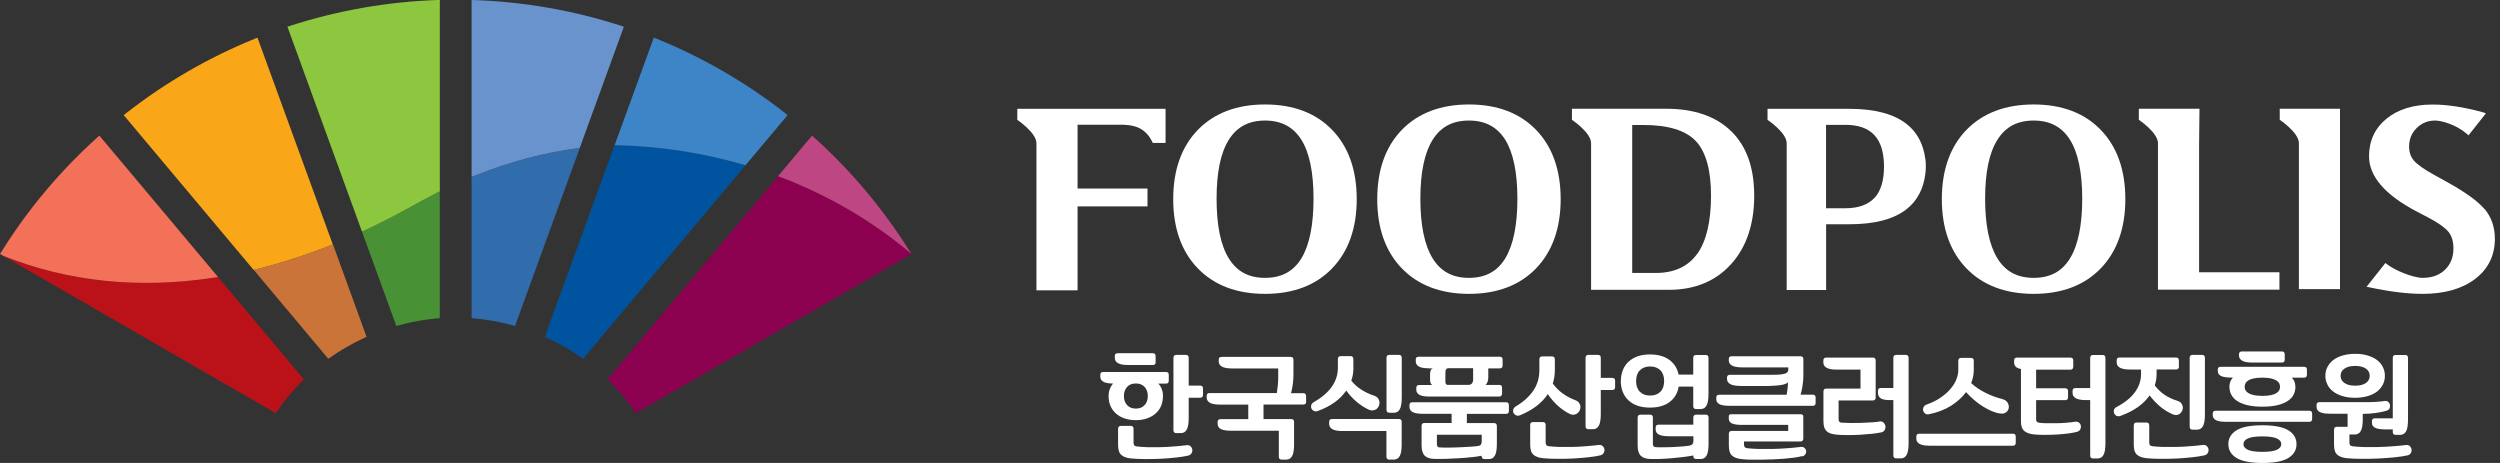
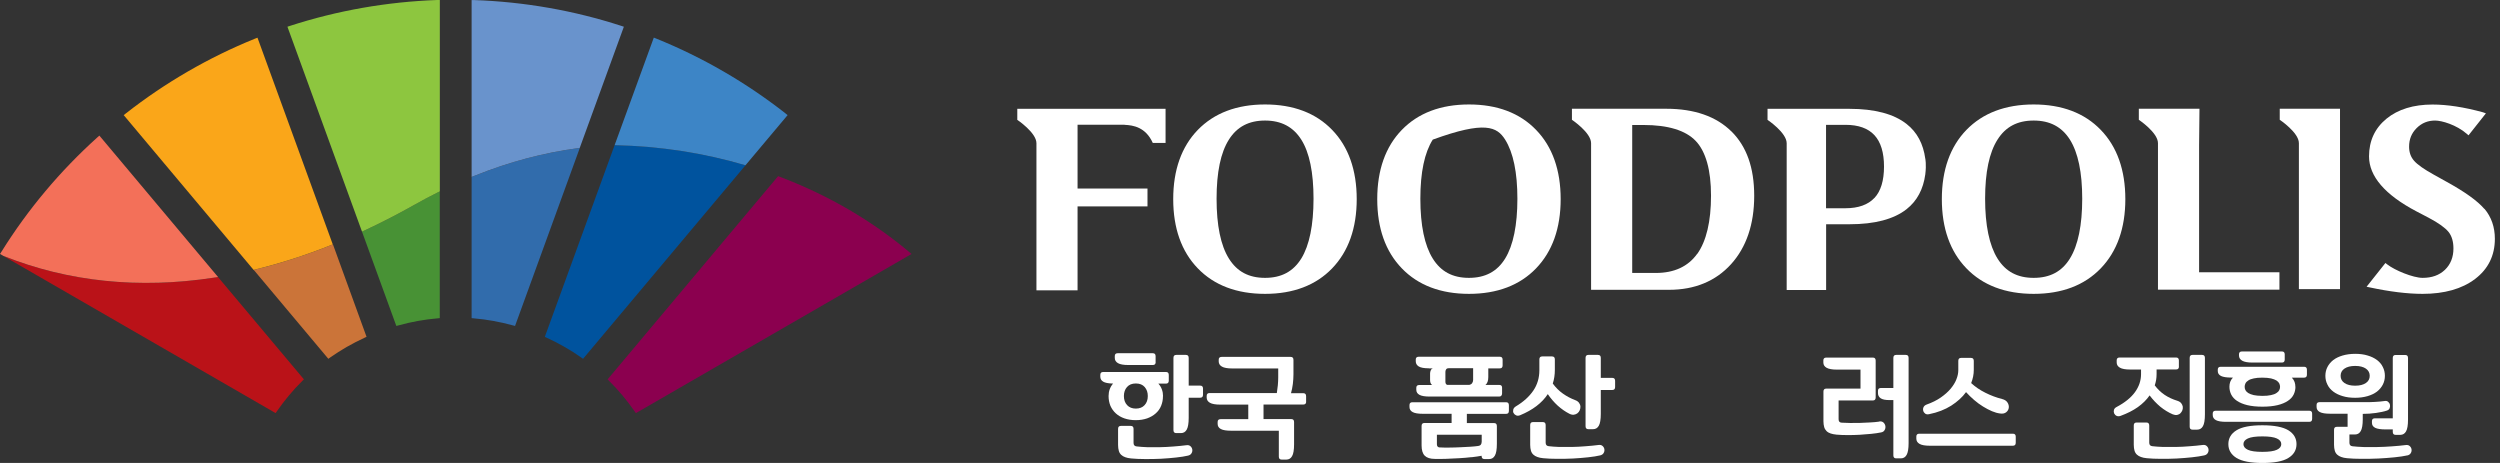
<svg xmlns="http://www.w3.org/2000/svg" width="243" height="45" viewBox="0 0 243 45" fill="none">
  <rect x="0" y="0" width="243" height="45" fill="#333333" stroke="none" />
  <g clip-path="url(#clip0_118_2028)">
    <path d="M32.353 23.754L32.13 23.844C29.68 24.819 27.216 25.615 24.812 26.196L24.663 26.233L31.914 34.876L32.1 34.742C33.135 34.012 34.251 33.38 35.42 32.836L35.628 32.739L32.36 23.747L32.353 23.754Z" fill="#CB7439" />
    <path d="M24.655 26.233L24.804 26.196C27.216 25.608 29.673 24.819 32.122 23.844L32.345 23.754L25.027 3.663L24.782 3.759C20.293 5.576 16.065 8.025 12.223 11.032L12.023 11.189L24.648 26.233H24.655Z" fill="#FAA619" />
    <path d="M46.183 17.062L45.841 17.196V30.923L46.072 30.945C47.322 31.05 48.588 31.28 49.838 31.623L50.062 31.682L56.359 14.375L56.211 14.397C52.876 14.836 49.503 15.729 46.191 17.062H46.183Z" fill="#316CAC" />
    <path d="M45.841 17.196L46.183 17.062C49.496 15.729 52.868 14.836 56.203 14.397L56.352 14.375L60.64 2.598L60.394 2.516C55.786 1.02 50.977 0.179 46.101 0.007H45.841V0.261V17.196Z" fill="#6993CC" />
    <path d="M40.34 19.876C38.732 20.784 37.087 21.633 35.442 22.399L35.188 22.519L38.523 31.682L38.747 31.623C39.99 31.28 41.255 31.05 42.514 30.945L42.744 30.923V18.603L42.603 18.67C41.799 19.072 41.062 19.466 40.332 19.876H40.34Z" fill="#489235" />
    <path d="M42.744 0H42.483C37.608 0.179 32.798 1.02 28.183 2.516L27.938 2.598L35.188 22.519L35.441 22.399C37.086 21.633 38.731 20.784 40.34 19.876C41.062 19.466 41.806 19.072 42.61 18.67L42.751 18.603V0H42.744Z" fill="#8DC63F" />
    <path d="M21.194 26.926L20.755 26.993C13.519 28.102 6.663 27.395 0.38 24.901H0.365L26.792 40.154L26.919 39.968C27.656 38.911 28.474 37.921 29.375 37.035L29.539 36.871L21.194 26.933V26.926Z" fill="#BA1218" />
    <path d="M9.655 13.184L9.462 13.355C5.851 16.608 2.71 20.345 0.141 24.469L0 24.685L0.365 24.893H0.38C6.663 27.395 13.519 28.094 20.754 26.993L21.194 26.926L9.655 13.176V13.184Z" fill="#F37059" />
    <path d="M52.965 32.747L53.174 32.844C54.343 33.38 55.459 34.02 56.486 34.742L56.673 34.876L72.462 16.064C68.449 14.881 64.176 14.204 59.74 14.114L52.958 32.739L52.965 32.747Z" fill="#00539E" />
    <path d="M59.055 36.871L59.218 37.035C60.119 37.928 60.946 38.918 61.675 39.968L61.809 40.154L88.601 24.685C84.871 21.514 80.486 18.938 75.633 17.122L59.062 36.871H59.055Z" fill="#8B004F" />
    <path d="M76.355 11.025C72.513 8.017 68.285 5.568 63.789 3.752L63.551 3.655L59.739 14.114C64.176 14.204 68.449 14.881 72.461 16.064L76.556 11.189L76.355 11.032V11.025Z" fill="#3D85C6" />
-     <path d="M88.34 24.29C85.779 20.226 82.675 16.548 79.124 13.355L78.93 13.184L75.625 17.122C80.471 18.938 84.863 21.514 88.593 24.685L88.34 24.29Z" fill="#BE4783" />
    <path d="M109.31 12.134C110.151 12.171 111.357 12.357 112.05 13.891H113.293V10.578H98.881V11.65C98.881 11.65 100.742 12.893 100.742 13.921V28.221H104.739V20.062H111.536V18.328H104.739V12.127H109.318L109.31 12.134Z" fill="white" />
    <path d="M122.963 10.154C120.216 10.154 118.02 10.988 116.427 12.625C114.841 14.263 114.037 16.526 114.037 19.355C114.037 22.184 114.841 24.447 116.427 26.084C118.012 27.73 120.216 28.563 122.963 28.563C125.71 28.563 127.898 27.73 129.484 26.084C131.069 24.439 131.873 22.176 131.873 19.355C131.873 16.534 131.069 14.256 129.484 12.625C127.898 10.98 125.702 10.154 122.963 10.154ZM119.449 13.571C120.238 12.32 121.392 11.717 122.963 11.717C124.533 11.717 125.695 12.328 126.484 13.571C127.28 14.829 127.675 16.764 127.675 19.318C127.675 21.871 127.273 23.851 126.484 25.131C125.695 26.397 124.548 27.008 122.963 27.008C121.377 27.008 120.238 26.397 119.449 25.131C118.652 23.859 118.251 21.901 118.251 19.318C118.251 16.735 118.652 14.829 119.449 13.571Z" fill="white" />
-     <path d="M142.786 10.154C140.039 10.154 137.843 10.988 136.258 12.625C134.672 14.256 133.868 16.526 133.868 19.355C133.868 22.184 134.672 24.447 136.258 26.084C137.843 27.73 140.047 28.563 142.786 28.563C145.526 28.563 147.722 27.73 149.307 26.084C150.893 24.439 151.697 22.176 151.697 19.355C151.697 16.534 150.893 14.256 149.307 12.625C147.722 10.98 145.526 10.154 142.786 10.154ZM139.265 13.571C140.054 12.32 141.201 11.717 142.779 11.717C144.357 11.717 145.511 12.328 146.3 13.571C147.089 14.829 147.491 16.764 147.491 19.318C147.491 21.871 147.089 23.851 146.3 25.131C145.518 26.397 144.364 27.008 142.779 27.008C141.193 27.008 140.054 26.397 139.265 25.131C138.469 23.859 138.059 21.901 138.059 19.318C138.059 16.735 138.469 14.829 139.265 13.571Z" fill="white" />
+     <path d="M142.786 10.154C140.039 10.154 137.843 10.988 136.258 12.625C134.672 14.256 133.868 16.526 133.868 19.355C133.868 22.184 134.672 24.447 136.258 26.084C137.843 27.73 140.047 28.563 142.786 28.563C145.526 28.563 147.722 27.73 149.307 26.084C150.893 24.439 151.697 22.176 151.697 19.355C151.697 16.534 150.893 14.256 149.307 12.625C147.722 10.98 145.526 10.154 142.786 10.154ZM139.265 13.571C144.357 11.717 145.511 12.328 146.3 13.571C147.089 14.829 147.491 16.764 147.491 19.318C147.491 21.871 147.089 23.851 146.3 25.131C145.518 26.397 144.364 27.008 142.779 27.008C141.193 27.008 140.054 26.397 139.265 25.131C138.469 23.859 138.059 21.901 138.059 19.318C138.059 16.735 138.469 14.829 139.265 13.571Z" fill="white" />
    <path d="M197.673 10.154C194.926 10.154 192.73 10.988 191.137 12.625C189.551 14.263 188.747 16.526 188.747 19.355C188.747 22.184 189.551 24.447 191.137 26.084C192.722 27.73 194.926 28.563 197.673 28.563C200.42 28.563 202.608 27.73 204.194 26.084C205.779 24.439 206.583 22.176 206.583 19.355C206.583 16.534 205.779 14.256 204.194 12.625C202.608 10.98 200.412 10.154 197.673 10.154ZM194.159 13.571C194.948 12.32 196.094 11.717 197.673 11.717C199.251 11.717 200.405 12.328 201.194 13.571C201.99 14.836 202.392 16.764 202.392 19.318C202.392 21.871 201.99 23.851 201.194 25.131C200.412 26.397 199.258 27.008 197.673 27.008C196.087 27.008 194.948 26.397 194.159 25.131C193.362 23.851 192.953 21.893 192.953 19.318C192.953 16.742 193.355 14.829 194.159 13.571Z" fill="white" />
    <path d="M213.752 26.471V14.122L213.789 10.571H213.581H209.956H207.894V11.643C207.894 11.643 209.755 12.886 209.755 13.913V28.154H221.561V26.464H213.752V26.471Z" fill="white" />
    <path d="M227.241 10.571H221.591V11.643C221.591 11.643 223.452 12.886 223.452 13.913V28.102H227.449V10.571H227.248H227.241Z" fill="white" />
    <path d="M168.291 12.774C166.817 11.315 164.688 10.571 161.963 10.571H152.792V11.643C152.792 11.643 154.653 12.886 154.653 13.913V28.169H162.231C164.732 28.169 166.765 27.328 168.261 25.675C169.75 24.03 170.509 21.789 170.509 19.035C170.509 16.28 169.765 14.233 168.298 12.774H168.291ZM164.956 24.685C164.077 25.906 162.73 26.531 160.951 26.531H158.651V12.149H159.745C162.134 12.149 163.839 12.67 164.822 13.697C165.804 14.732 166.311 16.519 166.311 19.02C166.311 21.521 165.857 23.449 164.963 24.692L164.956 24.685Z" fill="white" />
    <path d="M241.474 20.3C240.804 19.519 239.598 18.655 237.789 17.658L236.583 16.988C235.623 16.459 234.968 15.998 234.64 15.618C234.32 15.246 234.164 14.799 234.164 14.256C234.164 13.534 234.402 12.945 234.901 12.447C235.399 11.955 235.988 11.717 236.695 11.717C237.335 11.717 238.757 12.127 239.769 13.005L239.94 13.154L241.63 11.017L241.34 10.913C239.516 10.414 237.863 10.161 236.442 10.161C234.595 10.161 233.092 10.623 231.975 11.531C230.844 12.454 230.27 13.682 230.27 15.201C230.27 17.129 231.811 18.93 234.863 20.538L236.062 21.164C237.022 21.67 237.67 22.139 237.997 22.541C238.318 22.943 238.474 23.486 238.474 24.156C238.474 25.005 238.191 25.705 237.648 26.226C237.089 26.754 236.382 27.008 235.474 27.008C234.566 27.008 232.772 26.278 232.035 25.697L231.863 25.563L230.032 27.871L230.352 27.938C232.265 28.347 233.993 28.563 235.474 28.563C237.595 28.563 239.308 28.079 240.573 27.119C241.854 26.151 242.501 24.834 242.501 23.211C242.501 22.072 242.159 21.089 241.489 20.293L241.474 20.3Z" fill="white" />
    <path d="M187.139 15.432C186.945 13.988 186.342 12.849 185.322 12.052C184.087 11.077 182.218 10.578 179.776 10.578H171.804V11.65C171.804 11.65 173.665 12.893 173.665 13.921V28.191H177.499V21.797H179.776C182.226 21.797 184.087 21.305 185.322 20.33C186.342 19.526 186.945 18.387 187.139 16.943C187.258 15.975 187.139 15.424 187.139 15.424V15.432ZM182.196 19.236C181.578 19.898 180.632 20.241 179.382 20.241H177.491V12.134H179.382C180.632 12.134 181.578 12.469 182.196 13.139C182.814 13.809 183.126 14.829 183.126 16.191C183.126 17.553 182.814 18.581 182.196 19.243V19.236Z" fill="white" />
    <path d="M113.04 38.494C113.04 38.844 112.98 39.156 112.861 39.447C112.742 39.737 112.563 39.983 112.332 40.184C112.102 40.392 111.826 40.548 111.499 40.667C111.171 40.779 110.806 40.839 110.397 40.839C109.987 40.839 109.623 40.779 109.295 40.667C108.968 40.556 108.692 40.392 108.461 40.184C108.231 39.975 108.059 39.73 107.933 39.447C107.814 39.156 107.754 38.844 107.754 38.494C107.754 38.025 107.903 37.615 108.193 37.28H108.119C107.71 37.266 107.404 37.206 107.226 37.094C107.04 36.983 106.95 36.819 106.95 36.61V36.432C106.95 36.246 107.047 36.156 107.241 36.156H113.33C113.516 36.156 113.605 36.253 113.605 36.447V36.998C113.605 37.191 113.516 37.288 113.33 37.288H112.593C112.749 37.459 112.861 37.645 112.935 37.854C113.01 38.062 113.047 38.278 113.047 38.509L113.04 38.494ZM112.332 35.189C112.332 35.382 112.243 35.479 112.057 35.479H109.667C109.213 35.479 108.878 35.419 108.67 35.3C108.461 35.181 108.357 35.01 108.357 34.794V34.608C108.357 34.422 108.454 34.333 108.647 34.333H112.049C112.236 34.333 112.325 34.429 112.325 34.623V35.196L112.332 35.189ZM115.481 44.285C115.169 44.36 114.781 44.419 114.312 44.471C113.843 44.524 113.352 44.561 112.839 44.591C112.325 44.613 111.811 44.628 111.298 44.62C110.784 44.62 110.337 44.598 109.943 44.561C109.719 44.538 109.533 44.501 109.377 44.442C109.221 44.39 109.087 44.308 108.982 44.211C108.878 44.114 108.796 43.988 108.752 43.831C108.707 43.675 108.677 43.481 108.677 43.258V41.687C108.677 41.494 108.767 41.397 108.953 41.397H109.906C110.092 41.397 110.181 41.494 110.181 41.687V43.05C110.181 43.258 110.278 43.37 110.479 43.392C110.784 43.429 111.126 43.452 111.513 43.467C111.901 43.474 112.31 43.474 112.734 43.467C113.159 43.459 113.598 43.437 114.044 43.4C114.491 43.37 114.915 43.325 115.332 43.273C115.496 43.251 115.623 43.288 115.719 43.377C115.816 43.467 115.876 43.578 115.891 43.697C115.906 43.816 115.891 43.935 115.816 44.055C115.749 44.174 115.638 44.248 115.481 44.285ZM109.243 38.494C109.243 38.859 109.347 39.156 109.556 39.38C109.764 39.603 110.047 39.715 110.404 39.715C110.762 39.715 111.052 39.603 111.253 39.38C111.461 39.156 111.566 38.866 111.566 38.494C111.566 38.144 111.469 37.861 111.268 37.623C111.067 37.392 110.784 37.273 110.404 37.273C110.025 37.273 109.742 37.392 109.541 37.623C109.34 37.854 109.243 38.144 109.243 38.494ZM116.933 38.367C116.933 38.561 116.844 38.658 116.657 38.658H115.541V40.615C115.541 41.159 115.474 41.546 115.347 41.762C115.221 41.985 115.035 42.097 114.789 42.097H114.335C114.149 42.097 114.059 42 114.059 41.806V34.787C114.059 34.593 114.149 34.496 114.335 34.496H115.265C115.451 34.496 115.541 34.593 115.541 34.787V37.481H116.657C116.844 37.481 116.933 37.578 116.933 37.772V38.367Z" fill="white" />
    <path d="M126.96 39.03C126.96 39.223 126.871 39.32 126.685 39.32H122.814V40.734H125.508C125.695 40.734 125.784 40.831 125.784 41.025V43.191C125.784 43.734 125.717 44.122 125.59 44.337C125.464 44.561 125.278 44.672 125.032 44.672H124.578C124.392 44.672 124.302 44.576 124.302 44.382V41.866H119.665C119.211 41.866 118.876 41.814 118.667 41.702C118.459 41.591 118.355 41.427 118.355 41.203V41.017C118.355 40.831 118.451 40.742 118.645 40.742H121.332V39.328H118.6C118.146 39.328 117.811 39.268 117.603 39.149C117.394 39.03 117.29 38.859 117.29 38.643V38.479C117.29 38.293 117.387 38.203 117.58 38.203H124.109C124.146 37.965 124.176 37.712 124.206 37.444C124.228 37.169 124.243 36.923 124.243 36.707V35.814H119.769C119.315 35.814 118.98 35.754 118.771 35.635C118.563 35.516 118.459 35.345 118.459 35.129V34.965C118.459 34.779 118.556 34.69 118.749 34.69H125.449C125.635 34.69 125.724 34.787 125.724 34.98V36.395C125.724 36.692 125.702 36.998 125.665 37.318C125.628 37.638 125.561 37.935 125.486 38.218H126.677C126.863 38.218 126.953 38.315 126.953 38.509V39.06L126.96 39.03Z" fill="white" />
-     <path d="M131.553 35.739C131.553 36.186 131.486 36.61 131.345 36.998C131.635 37.355 131.97 37.66 132.35 37.891C132.729 38.129 133.131 38.315 133.556 38.457C133.727 38.516 133.853 38.598 133.935 38.702C134.017 38.806 134.069 38.926 134.084 39.052C134.099 39.179 134.084 39.298 134.04 39.424C133.995 39.551 133.928 39.648 133.831 39.73C133.734 39.811 133.623 39.864 133.481 39.886C133.347 39.908 133.198 39.886 133.035 39.811C132.64 39.633 132.253 39.387 131.873 39.067C131.501 38.747 131.159 38.382 130.853 37.965C130.265 38.829 129.35 39.484 128.099 39.945C127.95 39.998 127.824 39.998 127.712 39.945C127.6 39.893 127.526 39.819 127.474 39.715C127.429 39.61 127.422 39.499 127.451 39.38C127.481 39.261 127.571 39.164 127.712 39.082C129.268 38.189 130.042 37.079 130.042 35.747V34.906C130.042 34.712 130.131 34.615 130.317 34.615H131.27C131.456 34.615 131.546 34.712 131.546 34.906V35.747L131.553 35.739ZM134.769 41.896H130.504C130.049 41.896 129.714 41.836 129.506 41.717C129.298 41.598 129.193 41.427 129.193 41.211V41.002C129.193 40.816 129.29 40.727 129.484 40.727H135.968C136.154 40.727 136.243 40.824 136.243 41.017V43.191C136.243 43.734 136.176 44.122 136.049 44.337C135.923 44.561 135.737 44.672 135.491 44.672H135.037C134.851 44.672 134.762 44.576 134.762 44.382V41.896H134.769ZM134.769 34.787C134.769 34.593 134.858 34.496 135.045 34.496H135.975C136.161 34.496 136.25 34.593 136.25 34.787V38.635C136.25 39.179 136.183 39.566 136.057 39.782C135.93 40.005 135.744 40.117 135.499 40.117H135.045C134.858 40.117 134.769 40.02 134.769 39.826V34.787Z" fill="white" />
    <path d="M143.039 44.434C142.652 44.479 142.25 44.516 141.826 44.538C141.409 44.561 140.985 44.583 140.575 44.598C140.158 44.613 139.786 44.613 139.451 44.605C139.012 44.605 138.684 44.494 138.483 44.293C138.282 44.092 138.178 43.757 138.178 43.303V41.404C138.178 41.211 138.267 41.114 138.454 41.114H141.096V40.221H138.312C137.858 40.221 137.523 40.169 137.315 40.057C137.106 39.946 137.002 39.782 137.002 39.558V39.372C137.002 39.186 137.099 39.097 137.292 39.097H146.389C146.575 39.097 146.664 39.194 146.664 39.387V39.938C146.664 40.132 146.575 40.228 146.389 40.228H142.578V41.122H145.22C145.406 41.122 145.496 41.218 145.496 41.412V43.139C145.496 43.682 145.429 44.069 145.302 44.285C145.176 44.509 144.99 44.62 144.744 44.62H144.29C144.104 44.62 144.014 44.524 144.014 44.33V44.3C143.746 44.352 143.426 44.397 143.039 44.442V44.434ZM138.878 35.799C138.424 35.799 138.096 35.739 137.903 35.62C137.709 35.501 137.612 35.33 137.612 35.114V34.95C137.612 34.764 137.709 34.675 137.903 34.675H145.779C145.965 34.675 146.054 34.772 146.054 34.965V35.516C146.054 35.71 145.965 35.806 145.779 35.806H144.662V36.655C144.662 37.005 144.573 37.266 144.387 37.414H145.727C145.913 37.414 146.002 37.504 146.002 37.682V38.233C146.002 38.323 145.98 38.397 145.935 38.457C145.89 38.516 145.823 38.546 145.727 38.546H138.975C138.521 38.546 138.186 38.494 137.977 38.382C137.769 38.27 137.664 38.107 137.664 37.883V37.697C137.664 37.511 137.761 37.422 137.955 37.422H139.205C139.131 37.377 139.079 37.31 139.049 37.221C139.019 37.132 139.004 37.042 139.004 36.96V36.305C139.004 36.201 139.027 36.097 139.071 35.993C139.116 35.888 139.191 35.829 139.295 35.806H138.878V35.799ZM139.957 43.489C140.225 43.504 140.53 43.511 140.88 43.504C141.23 43.504 141.58 43.489 141.93 43.474C142.28 43.459 142.615 43.444 142.928 43.422C143.24 43.4 143.493 43.377 143.687 43.347C143.91 43.318 144.022 43.176 144.022 42.916V42.253H139.667V43.184C139.667 43.385 139.764 43.489 139.965 43.496L139.957 43.489ZM143.091 37.243C143.151 37.154 143.188 37.05 143.188 36.931V35.792H140.813C140.694 35.792 140.612 35.829 140.568 35.896C140.523 35.963 140.493 36.045 140.493 36.134V37.094C140.493 37.258 140.545 37.362 140.657 37.407H142.831C142.942 37.385 143.024 37.333 143.091 37.243Z" fill="white" />
    <path d="M151.131 35.963C151.131 36.432 151.064 36.871 150.93 37.28C151.213 37.667 151.54 37.995 151.92 38.263C152.3 38.531 152.702 38.739 153.118 38.896C153.282 38.955 153.401 39.045 153.483 39.156C153.565 39.268 153.61 39.387 153.617 39.514C153.617 39.64 153.602 39.759 153.55 39.878C153.498 39.998 153.424 40.094 153.327 40.169C153.23 40.243 153.111 40.295 152.977 40.31C152.843 40.325 152.694 40.295 152.538 40.213C152.158 40.02 151.779 39.759 151.414 39.432C151.049 39.097 150.729 38.725 150.446 38.308C149.88 39.171 148.98 39.856 147.751 40.362C147.602 40.422 147.476 40.422 147.364 40.37C147.252 40.318 147.171 40.243 147.118 40.146C147.066 40.05 147.059 39.938 147.089 39.811C147.118 39.692 147.2 39.588 147.342 39.499C148.079 39.06 148.645 38.546 149.039 37.965C149.434 37.385 149.627 36.722 149.627 35.978V34.935C149.627 34.742 149.716 34.645 149.903 34.645H150.855C151.042 34.645 151.131 34.742 151.131 34.935V35.978V35.963ZM155.538 44.263C155.225 44.337 154.838 44.397 154.369 44.449C153.9 44.501 153.409 44.538 152.895 44.568C152.382 44.591 151.868 44.605 151.354 44.598C150.841 44.598 150.394 44.576 149.999 44.538C149.776 44.516 149.59 44.479 149.434 44.419C149.277 44.367 149.143 44.285 149.039 44.189C148.935 44.092 148.853 43.965 148.808 43.809C148.764 43.653 148.734 43.459 148.734 43.236V41.315C148.734 41.122 148.823 41.025 149.009 41.025H149.962C150.148 41.025 150.238 41.122 150.238 41.315V43.027C150.238 43.236 150.334 43.347 150.535 43.37C150.841 43.407 151.183 43.429 151.57 43.444C151.957 43.452 152.367 43.452 152.791 43.444C153.215 43.437 153.654 43.414 154.101 43.377C154.548 43.347 154.972 43.303 155.389 43.251C155.553 43.228 155.679 43.266 155.776 43.355C155.873 43.444 155.932 43.556 155.947 43.675C155.962 43.794 155.947 43.913 155.873 44.032C155.806 44.151 155.694 44.226 155.538 44.263ZM156.989 37.615C156.989 37.809 156.9 37.906 156.714 37.906H155.597V40.236C155.597 40.779 155.53 41.166 155.404 41.382C155.277 41.605 155.091 41.717 154.846 41.717H154.391C154.205 41.717 154.116 41.62 154.116 41.427V34.787C154.116 34.593 154.205 34.496 154.391 34.496H155.322C155.508 34.496 155.597 34.593 155.597 34.787V36.73H156.714C156.9 36.73 156.989 36.826 156.989 37.02V37.615Z" fill="white" />
-     <path d="M157.548 37.035C157.548 36.648 157.615 36.29 157.742 35.97C157.869 35.65 158.055 35.375 158.3 35.151C158.546 34.928 158.836 34.757 159.186 34.63C159.536 34.511 159.938 34.452 160.385 34.452C161.159 34.452 161.784 34.63 162.261 34.98C162.737 35.33 163.035 35.806 163.161 36.41H164.583V34.794C164.583 34.6 164.673 34.504 164.859 34.504H165.789C165.975 34.504 166.065 34.6 166.065 34.794V38.278C166.065 38.821 165.998 39.209 165.871 39.424C165.744 39.648 165.558 39.759 165.313 39.759H164.859C164.673 39.759 164.583 39.663 164.583 39.469V37.578H163.169C163.065 38.203 162.774 38.702 162.298 39.067C161.821 39.432 161.181 39.618 160.377 39.618C159.931 39.618 159.529 39.558 159.179 39.439C158.829 39.32 158.531 39.142 158.293 38.918C158.047 38.695 157.861 38.419 157.735 38.099C157.608 37.779 157.541 37.422 157.541 37.035H157.548ZM159.03 37.035C159.03 37.481 159.149 37.831 159.395 38.077C159.64 38.323 159.968 38.449 160.392 38.449C160.816 38.449 161.144 38.323 161.39 38.077C161.635 37.831 161.754 37.481 161.754 37.035C161.754 36.588 161.635 36.238 161.39 35.993C161.144 35.747 160.816 35.62 160.392 35.62C159.968 35.62 159.64 35.747 159.395 35.993C159.149 36.238 159.03 36.588 159.03 37.035ZM164.591 42.402H162.238C161.784 42.402 161.449 42.35 161.241 42.238C161.032 42.127 160.928 41.963 160.928 41.739V41.553C160.928 41.367 161.025 41.278 161.218 41.278H164.591V40.593C164.591 40.4 164.68 40.303 164.866 40.303H165.797C165.983 40.303 166.072 40.4 166.072 40.593V43.132C166.072 43.675 166.005 44.062 165.878 44.278C165.752 44.501 165.566 44.613 165.32 44.613H164.866C164.68 44.613 164.591 44.516 164.591 44.323V44.27C164.33 44.323 164.032 44.367 163.682 44.412C163.333 44.457 162.968 44.494 162.588 44.531C162.209 44.561 161.836 44.591 161.464 44.605C161.092 44.62 160.757 44.62 160.452 44.613C160.012 44.613 159.685 44.501 159.484 44.3C159.283 44.099 159.179 43.764 159.179 43.31V40.593C159.179 40.4 159.268 40.303 159.454 40.303H160.385C160.571 40.303 160.66 40.4 160.66 40.593V43.154C160.66 43.355 160.757 43.459 160.958 43.467C161.226 43.481 161.516 43.481 161.836 43.474C162.156 43.474 162.469 43.459 162.782 43.444C163.094 43.429 163.377 43.407 163.645 43.385C163.913 43.362 164.114 43.333 164.263 43.303C164.486 43.258 164.598 43.117 164.598 42.871V42.41L164.591 42.402Z" fill="white" />
-     <path d="M169.176 37.511C168.721 37.511 168.387 37.452 168.178 37.333C167.97 37.213 167.865 37.042 167.865 36.826V36.707C167.865 36.521 167.962 36.432 168.156 36.432H171.781C172.094 36.432 172.384 36.432 172.667 36.424C172.95 36.424 173.203 36.387 173.441 36.335C173.545 36.313 173.635 36.268 173.709 36.201C173.784 36.134 173.821 36.052 173.821 35.955V35.71H169.347C168.893 35.71 168.558 35.65 168.349 35.531C168.141 35.412 168.037 35.241 168.037 35.025V34.906C168.037 34.72 168.133 34.63 168.327 34.63H175.012C175.198 34.63 175.287 34.727 175.287 34.921V36.491C175.287 36.804 175.265 37.117 175.213 37.444C175.168 37.772 175.101 38.077 175.019 38.36H176.203C176.389 38.36 176.478 38.457 176.478 38.65V39.156C176.478 39.35 176.389 39.447 176.203 39.447H168.133C167.679 39.447 167.344 39.395 167.136 39.29C166.927 39.186 166.823 39.022 166.823 38.806V38.643C166.823 38.457 166.92 38.367 167.114 38.367H173.664C173.702 38.174 173.731 37.973 173.754 37.757C173.776 37.541 173.791 37.34 173.798 37.139C173.761 37.199 173.702 37.251 173.612 37.288C173.523 37.325 173.419 37.362 173.3 37.392C173.166 37.422 173.017 37.444 172.86 37.459C172.697 37.474 172.533 37.489 172.354 37.496C172.183 37.504 172.004 37.511 171.833 37.519C171.662 37.519 171.498 37.519 171.342 37.519H169.168L169.176 37.511ZM175.153 44.337C174.945 44.39 174.699 44.434 174.409 44.479C174.119 44.516 173.798 44.553 173.449 44.583C173.106 44.613 172.741 44.635 172.362 44.65C171.982 44.665 171.61 44.672 171.245 44.68C170.88 44.68 170.53 44.68 170.195 44.68C169.86 44.68 169.563 44.658 169.31 44.628C169.086 44.605 168.9 44.568 168.744 44.509C168.587 44.457 168.454 44.375 168.349 44.278C168.245 44.181 168.163 44.055 168.119 43.898C168.074 43.742 168.044 43.548 168.044 43.325V42.179C168.044 41.985 168.133 41.888 168.32 41.888H173.813V41.3H169.347C168.893 41.3 168.558 41.256 168.349 41.159C168.141 41.062 168.037 40.906 168.037 40.682V40.481C168.037 40.385 168.059 40.325 168.111 40.303C168.156 40.28 168.23 40.266 168.327 40.266H175.004C175.101 40.266 175.168 40.28 175.213 40.318C175.257 40.347 175.28 40.414 175.28 40.496V42.618C175.28 42.812 175.19 42.908 175.004 42.908H169.518V43.221C169.518 43.429 169.615 43.541 169.816 43.563C170.121 43.6 170.478 43.623 170.903 43.638C171.327 43.645 171.774 43.645 172.243 43.638C172.712 43.63 173.188 43.608 173.664 43.571C174.148 43.541 174.588 43.496 174.997 43.444C175.161 43.422 175.287 43.444 175.384 43.533C175.481 43.615 175.54 43.712 175.555 43.824C175.57 43.935 175.555 44.04 175.481 44.151C175.414 44.256 175.302 44.33 175.153 44.367V44.337Z" fill="white" />
    <path d="M182.665 40.965C182.843 40.943 182.977 40.98 183.082 41.077C183.178 41.174 183.238 41.285 183.26 41.419C183.275 41.553 183.26 41.68 183.186 41.799C183.119 41.926 183.007 42 182.843 42.03C182.56 42.089 182.24 42.134 181.876 42.171C181.511 42.208 181.131 42.238 180.744 42.261C180.357 42.283 179.962 42.29 179.575 42.29C179.188 42.29 178.831 42.275 178.503 42.246C178.28 42.223 178.094 42.186 177.938 42.134C177.781 42.082 177.647 42.007 177.543 41.903C177.439 41.799 177.357 41.672 177.312 41.516C177.268 41.36 177.238 41.166 177.238 40.943V38.062C177.238 37.868 177.327 37.772 177.513 37.772H180.841V35.926H178.541C178.087 35.926 177.752 35.866 177.543 35.747C177.335 35.628 177.23 35.457 177.23 35.241V35.032C177.23 34.846 177.327 34.757 177.521 34.757H182.039C182.225 34.757 182.315 34.854 182.315 35.047V38.635C182.315 38.829 182.225 38.926 182.039 38.926H178.712V40.749C178.712 40.965 178.809 41.077 179.01 41.084C179.255 41.099 179.531 41.107 179.836 41.114C180.149 41.114 180.469 41.114 180.796 41.107C181.131 41.099 181.459 41.084 181.779 41.062C182.106 41.047 182.397 41.017 182.665 40.98V40.965ZM184.027 38.888H183.655C183.26 38.888 182.97 38.829 182.799 38.71C182.627 38.591 182.538 38.427 182.538 38.211V37.988C182.538 37.801 182.635 37.712 182.828 37.712H184.034V34.787C184.034 34.593 184.124 34.496 184.31 34.496H185.24C185.426 34.496 185.516 34.593 185.516 34.787V43.072C185.516 43.615 185.449 44.002 185.322 44.218C185.196 44.442 185.01 44.553 184.764 44.553H184.31C184.124 44.553 184.034 44.457 184.034 44.263V38.881L184.027 38.888Z" fill="white" />
    <path d="M195.93 43.035C195.93 43.228 195.841 43.325 195.655 43.325H187.578C187.124 43.325 186.789 43.266 186.58 43.146C186.372 43.027 186.268 42.856 186.268 42.64V42.432C186.268 42.246 186.364 42.156 186.558 42.156H195.655C195.841 42.156 195.93 42.253 195.93 42.447V43.042V43.035ZM191.851 35.963C191.851 36.38 191.769 36.804 191.598 37.236C191.985 37.593 192.446 37.913 192.975 38.174C193.503 38.442 194.047 38.643 194.605 38.784C194.858 38.851 195.029 38.963 195.134 39.134C195.238 39.298 195.275 39.469 195.253 39.64C195.23 39.811 195.148 39.953 195 40.072C194.851 40.191 194.65 40.228 194.404 40.191C194.158 40.161 193.898 40.087 193.615 39.968C193.332 39.849 193.042 39.692 192.751 39.514C192.461 39.335 192.171 39.127 191.888 38.881C191.605 38.643 191.344 38.382 191.099 38.114C190.742 38.605 190.258 39.045 189.655 39.432C189.052 39.811 188.337 40.094 187.511 40.258C187.354 40.295 187.228 40.273 187.131 40.206C187.034 40.132 186.967 40.042 186.938 39.923C186.908 39.811 186.915 39.692 186.967 39.581C187.012 39.469 187.116 39.38 187.273 39.32C187.794 39.134 188.248 38.911 188.635 38.643C189.022 38.375 189.342 38.092 189.595 37.794C189.848 37.489 190.042 37.184 190.161 36.871C190.287 36.558 190.347 36.261 190.347 35.97V35.077C190.347 34.883 190.436 34.787 190.622 34.787H191.575C191.761 34.787 191.851 34.883 191.851 35.077V35.97V35.963Z" fill="white" />
-     <path d="M201.514 35.643C201.514 35.836 201.425 35.933 201.238 35.933H197.911V37.742H200.74C200.926 37.742 201.015 37.839 201.015 38.032V38.605C201.015 38.799 200.926 38.896 200.74 38.896H197.911V40.794C197.911 40.958 198 41.055 198.186 41.084C198.335 41.114 198.559 41.129 198.856 41.136C199.154 41.136 199.474 41.144 199.817 41.136C200.159 41.136 200.501 41.122 200.836 41.092C201.171 41.069 201.454 41.032 201.685 40.995C201.849 40.965 201.975 40.995 202.08 41.077C202.176 41.159 202.243 41.263 202.258 41.382C202.281 41.501 202.258 41.613 202.206 41.732C202.147 41.844 202.042 41.926 201.894 41.97C201.655 42.037 201.372 42.089 201.03 42.134C200.688 42.179 200.338 42.208 199.965 42.231C199.593 42.253 199.221 42.268 198.849 42.268C198.477 42.268 198.142 42.268 197.851 42.238C197.39 42.208 197.032 42.104 196.794 41.918C196.556 41.732 196.437 41.419 196.437 40.98V35.866C196.199 35.821 196.035 35.747 195.931 35.643C195.827 35.538 195.774 35.404 195.774 35.241V35.032C195.774 34.846 195.871 34.757 196.065 34.757H201.246C201.432 34.757 201.521 34.854 201.521 35.047V35.643H201.514ZM203.174 38.888H202.764C202.31 38.888 201.975 38.829 201.767 38.71C201.559 38.591 201.454 38.419 201.454 38.203V37.995C201.454 37.809 201.551 37.72 201.745 37.72H203.166V34.794C203.166 34.6 203.256 34.504 203.442 34.504H204.372C204.559 34.504 204.648 34.6 204.648 34.794V43.079C204.648 43.623 204.581 44.01 204.454 44.226C204.328 44.449 204.142 44.561 203.896 44.561H203.442C203.256 44.561 203.166 44.464 203.166 44.27V38.888H203.174Z" fill="white" />
    <path d="M211.794 35.62C211.794 35.814 211.705 35.911 211.519 35.911H209.62V36.365C209.62 36.558 209.605 36.744 209.576 36.923C209.546 37.102 209.501 37.28 209.442 37.459C209.725 37.831 210.045 38.144 210.417 38.39C210.789 38.635 211.198 38.821 211.638 38.955C211.801 39.007 211.921 39.082 212.01 39.186C212.092 39.29 212.144 39.402 212.166 39.521C212.181 39.64 212.166 39.759 212.129 39.871C212.084 39.99 212.017 40.087 211.935 40.169C211.854 40.251 211.742 40.303 211.615 40.333C211.489 40.355 211.347 40.333 211.191 40.273C210.774 40.094 210.372 39.849 209.985 39.536C209.605 39.216 209.256 38.851 208.943 38.434C208.653 38.851 208.273 39.231 207.804 39.566C207.335 39.901 206.769 40.184 206.122 40.422C205.973 40.474 205.846 40.474 205.734 40.422C205.623 40.37 205.548 40.288 205.496 40.184C205.452 40.079 205.444 39.968 205.474 39.849C205.504 39.73 205.593 39.633 205.734 39.558C206.538 39.134 207.134 38.65 207.521 38.114C207.908 37.578 208.109 36.998 208.109 36.372V35.918H207.052C206.598 35.918 206.263 35.859 206.055 35.739C205.846 35.62 205.742 35.449 205.742 35.233V35.025C205.742 34.839 205.839 34.749 206.032 34.749H211.511C211.697 34.749 211.787 34.846 211.787 35.04V35.635L211.794 35.62ZM214.258 44.263C213.931 44.337 213.536 44.397 213.06 44.449C212.583 44.501 212.084 44.538 211.571 44.568C211.05 44.591 210.536 44.605 210.022 44.598C209.509 44.598 209.062 44.576 208.667 44.538C208.444 44.516 208.258 44.479 208.102 44.419C207.945 44.367 207.811 44.285 207.707 44.189C207.603 44.092 207.521 43.965 207.476 43.809C207.432 43.653 207.402 43.459 207.402 43.236V41.36C207.402 41.166 207.491 41.069 207.677 41.069H208.63C208.816 41.069 208.906 41.166 208.906 41.36V43.027C208.906 43.236 209.002 43.347 209.203 43.37C209.509 43.407 209.851 43.429 210.246 43.444C210.64 43.452 211.057 43.452 211.489 43.444C211.921 43.437 212.367 43.414 212.814 43.377C213.261 43.347 213.692 43.303 214.109 43.251C214.273 43.228 214.399 43.266 214.496 43.355C214.593 43.444 214.653 43.556 214.667 43.675C214.682 43.794 214.667 43.913 214.593 44.032C214.526 44.151 214.414 44.226 214.258 44.263ZM212.836 34.787C212.836 34.593 212.926 34.496 213.112 34.496H214.042C214.228 34.496 214.318 34.593 214.318 34.787V40.28C214.318 40.824 214.251 41.211 214.124 41.427C213.998 41.65 213.811 41.762 213.566 41.762H213.112C212.926 41.762 212.836 41.665 212.836 41.471V34.787Z" fill="white" />
    <path d="M224.74 40.712C224.74 40.906 224.65 41.002 224.464 41.002H216.387C215.933 41.002 215.598 40.95 215.39 40.839C215.181 40.727 215.077 40.563 215.077 40.34V40.199C215.077 40.012 215.174 39.923 215.367 39.923H224.464C224.65 39.923 224.74 40.02 224.74 40.213V40.72V40.712ZM223.117 37.586C223.117 37.868 223.057 38.122 222.938 38.36C222.819 38.598 222.633 38.799 222.372 38.97C222.112 39.142 221.784 39.283 221.375 39.38C220.973 39.477 220.482 39.529 219.908 39.529C219.335 39.529 218.844 39.477 218.442 39.38C218.04 39.283 217.705 39.142 217.444 38.97C217.184 38.799 216.998 38.591 216.879 38.36C216.76 38.122 216.7 37.868 216.7 37.586C216.7 37.429 216.722 37.28 216.774 37.124C216.827 36.975 216.916 36.834 217.042 36.7H216.879C216.425 36.7 216.09 36.648 215.881 36.544C215.673 36.439 215.568 36.283 215.568 36.067V35.926C215.568 35.739 215.665 35.65 215.859 35.65H223.958C224.144 35.65 224.233 35.747 224.233 35.941V36.417C224.233 36.61 224.144 36.707 223.958 36.707H222.767C222.894 36.841 222.983 36.983 223.035 37.132C223.087 37.28 223.109 37.437 223.109 37.593L223.117 37.586ZM216.596 43.169C216.596 42.596 216.864 42.142 217.392 41.821C217.921 41.494 218.762 41.337 219.908 41.337C221.055 41.337 221.896 41.501 222.425 41.821C222.953 42.149 223.221 42.596 223.221 43.169C223.221 43.742 222.953 44.196 222.425 44.516C221.896 44.844 221.055 45 219.908 45C218.762 45 217.921 44.836 217.392 44.516C216.864 44.189 216.596 43.742 216.596 43.169ZM222.075 34.958C222.075 35.144 221.985 35.241 221.799 35.241H218.941C218.487 35.241 218.152 35.181 217.943 35.062C217.735 34.943 217.63 34.772 217.63 34.556V34.437C217.63 34.258 217.727 34.161 217.921 34.161H221.799C221.985 34.161 222.075 34.258 222.075 34.444V34.958ZM221.74 43.169C221.74 42.931 221.598 42.752 221.308 42.618C221.018 42.484 220.556 42.417 219.901 42.417C219.246 42.417 218.784 42.484 218.494 42.618C218.204 42.752 218.062 42.938 218.062 43.169C218.062 43.4 218.204 43.586 218.494 43.72C218.784 43.854 219.246 43.921 219.901 43.921C220.556 43.921 221.018 43.854 221.308 43.72C221.598 43.586 221.74 43.4 221.74 43.169ZM218.181 37.6C218.181 37.712 218.204 37.816 218.256 37.921C218.308 38.025 218.397 38.114 218.531 38.203C218.665 38.285 218.844 38.352 219.06 38.404C219.283 38.449 219.559 38.479 219.901 38.479C220.243 38.479 220.519 38.457 220.742 38.404C220.965 38.36 221.137 38.293 221.271 38.203C221.405 38.122 221.494 38.025 221.546 37.921C221.598 37.816 221.621 37.712 221.621 37.6C221.621 37.489 221.598 37.385 221.546 37.273C221.494 37.169 221.405 37.072 221.271 36.983C221.137 36.901 220.958 36.834 220.742 36.782C220.519 36.737 220.243 36.707 219.901 36.707C219.559 36.707 219.283 36.73 219.06 36.782C218.836 36.826 218.665 36.893 218.531 36.983C218.397 37.065 218.308 37.161 218.256 37.273C218.204 37.377 218.181 37.489 218.181 37.6Z" fill="white" />
    <path d="M234 44.263C233.672 44.337 233.263 44.397 232.764 44.449C232.265 44.501 231.737 44.538 231.178 44.568C230.62 44.591 230.077 44.605 229.533 44.598C228.99 44.598 228.528 44.576 228.134 44.538C227.91 44.516 227.724 44.479 227.568 44.419C227.412 44.367 227.278 44.285 227.173 44.189C227.069 44.092 226.987 43.965 226.943 43.809C226.898 43.653 226.868 43.459 226.868 43.236V41.777C226.868 41.583 226.957 41.486 227.144 41.486H228.186V40.213H226.481C226.027 40.213 225.692 40.161 225.484 40.05C225.275 39.938 225.171 39.774 225.171 39.551V39.365C225.171 39.179 225.268 39.089 225.461 39.089H229.779C229.935 39.089 230.099 39.089 230.285 39.089C230.464 39.089 230.642 39.082 230.828 39.067C231.007 39.06 231.178 39.045 231.35 39.03C231.513 39.015 231.662 39 231.789 38.978C231.93 38.955 232.042 38.978 232.131 39.06C232.221 39.134 232.28 39.231 232.302 39.343C232.325 39.454 232.317 39.566 232.273 39.677C232.228 39.789 232.139 39.864 232.005 39.908C231.871 39.953 231.714 39.998 231.528 40.035C231.342 40.072 231.149 40.109 230.94 40.139C230.732 40.169 230.523 40.191 230.307 40.206C230.091 40.221 229.89 40.228 229.689 40.228H229.66V40.749C229.66 41.293 229.593 41.68 229.466 41.896C229.34 42.119 229.154 42.231 228.908 42.231H228.364V43.035C228.364 43.243 228.461 43.355 228.662 43.377C228.967 43.414 229.325 43.437 229.742 43.452C230.158 43.459 230.605 43.459 231.082 43.452C231.551 43.444 232.027 43.422 232.503 43.385C232.98 43.355 233.426 43.31 233.843 43.258C234.007 43.236 234.134 43.273 234.23 43.362C234.327 43.452 234.387 43.563 234.402 43.682C234.417 43.801 234.402 43.921 234.327 44.04C234.26 44.159 234.149 44.233 233.992 44.27L234 44.263ZM226.027 36.529C226.027 36.216 226.094 35.933 226.228 35.672C226.362 35.412 226.548 35.189 226.794 34.995C227.039 34.809 227.345 34.66 227.702 34.556C228.059 34.452 228.469 34.392 228.923 34.392C229.377 34.392 229.779 34.444 230.136 34.556C230.493 34.66 230.799 34.809 231.044 34.995C231.29 35.181 231.484 35.404 231.61 35.672C231.744 35.933 231.811 36.216 231.811 36.529C231.811 36.841 231.744 37.124 231.61 37.385C231.476 37.645 231.29 37.868 231.044 38.062C230.799 38.248 230.493 38.397 230.136 38.501C229.779 38.605 229.369 38.665 228.923 38.665C228.476 38.665 228.059 38.613 227.702 38.501C227.345 38.397 227.039 38.248 226.794 38.062C226.548 37.876 226.355 37.653 226.228 37.385C226.094 37.124 226.027 36.841 226.027 36.529ZM227.508 36.529C227.508 36.826 227.635 37.057 227.881 37.228C228.134 37.4 228.476 37.489 228.923 37.489C229.369 37.489 229.712 37.4 229.965 37.228C230.218 37.057 230.337 36.819 230.337 36.529C230.337 36.238 230.211 36 229.965 35.829C229.712 35.658 229.369 35.568 228.923 35.568C228.476 35.568 228.134 35.658 227.881 35.829C227.627 36 227.508 36.238 227.508 36.529ZM232.578 41.739H231.863C231.409 41.739 231.074 41.687 230.866 41.583C230.657 41.479 230.553 41.315 230.553 41.099V40.935C230.553 40.749 230.65 40.66 230.843 40.66H232.578V34.794C232.578 34.6 232.667 34.504 232.853 34.504H233.784C233.97 34.504 234.059 34.6 234.059 34.794V40.787C234.059 41.33 233.992 41.717 233.866 41.933C233.739 42.156 233.553 42.268 233.307 42.268H232.853C232.667 42.268 232.578 42.171 232.578 41.978V41.747V41.739Z" fill="white" />
  </g>
  <defs>
    <clipPath id="clip0_118_2028">
      <rect width="242.494" height="45" fill="white" />
    </clipPath>
  </defs>
</svg>